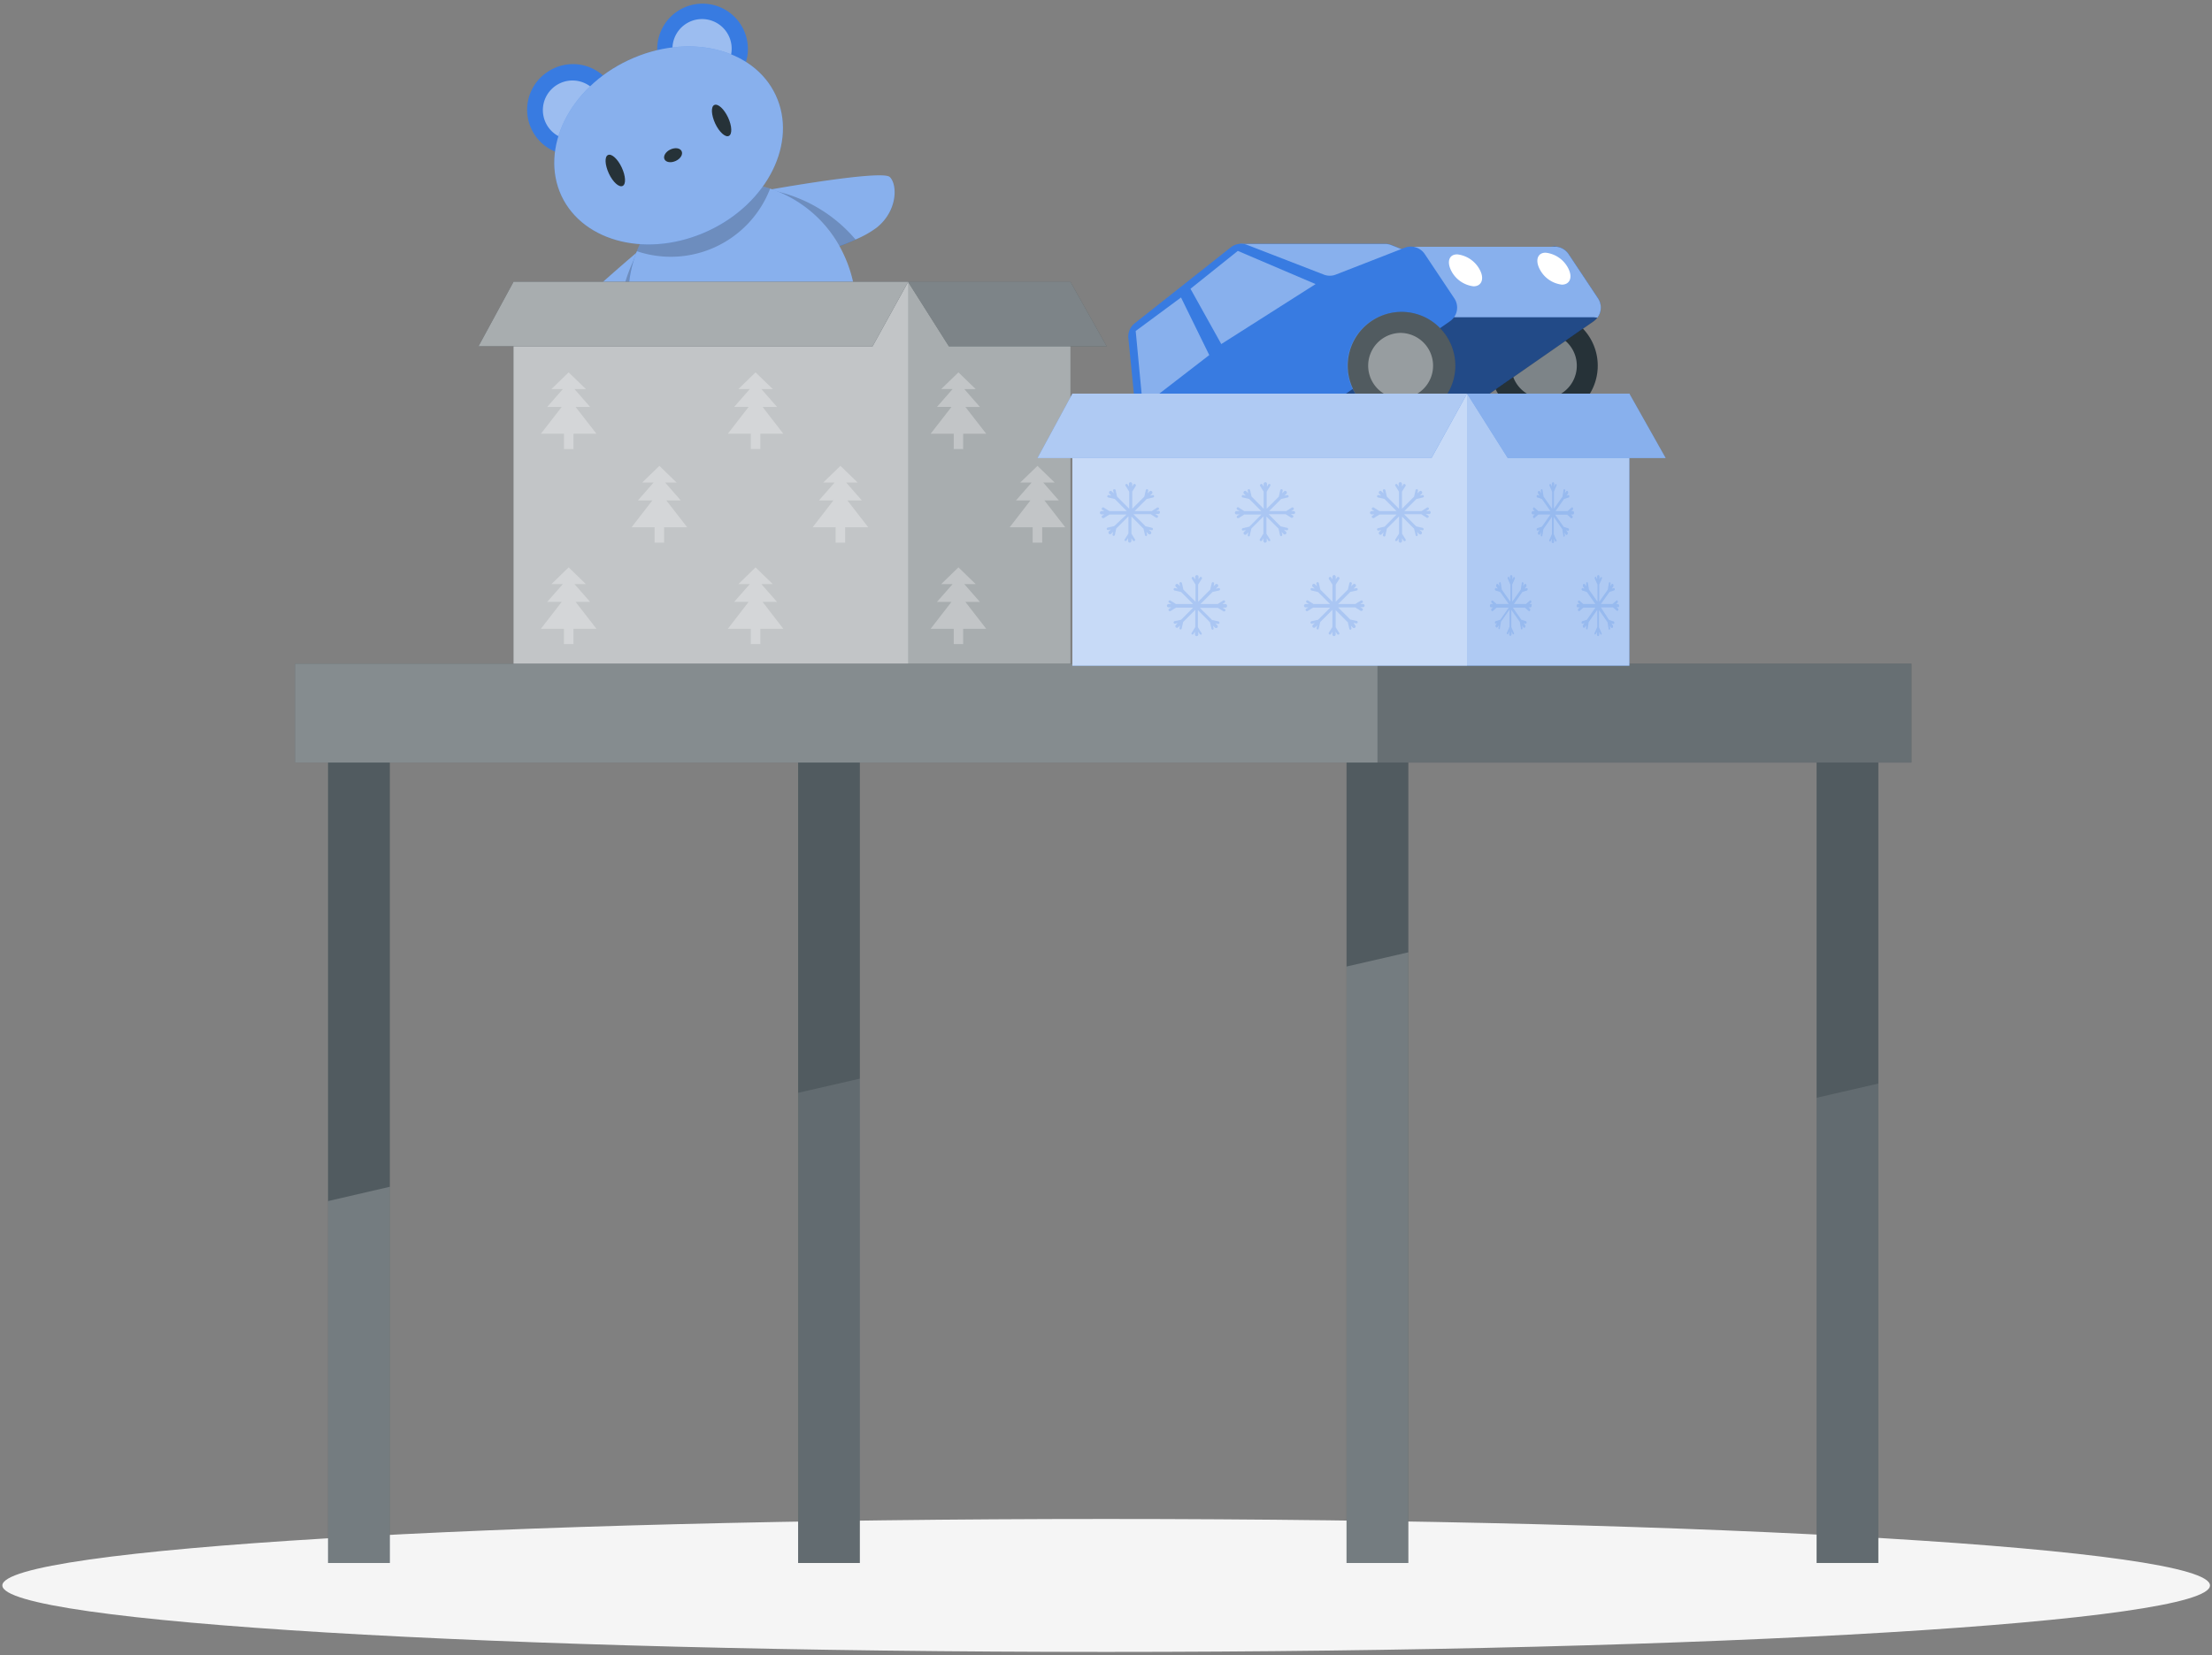
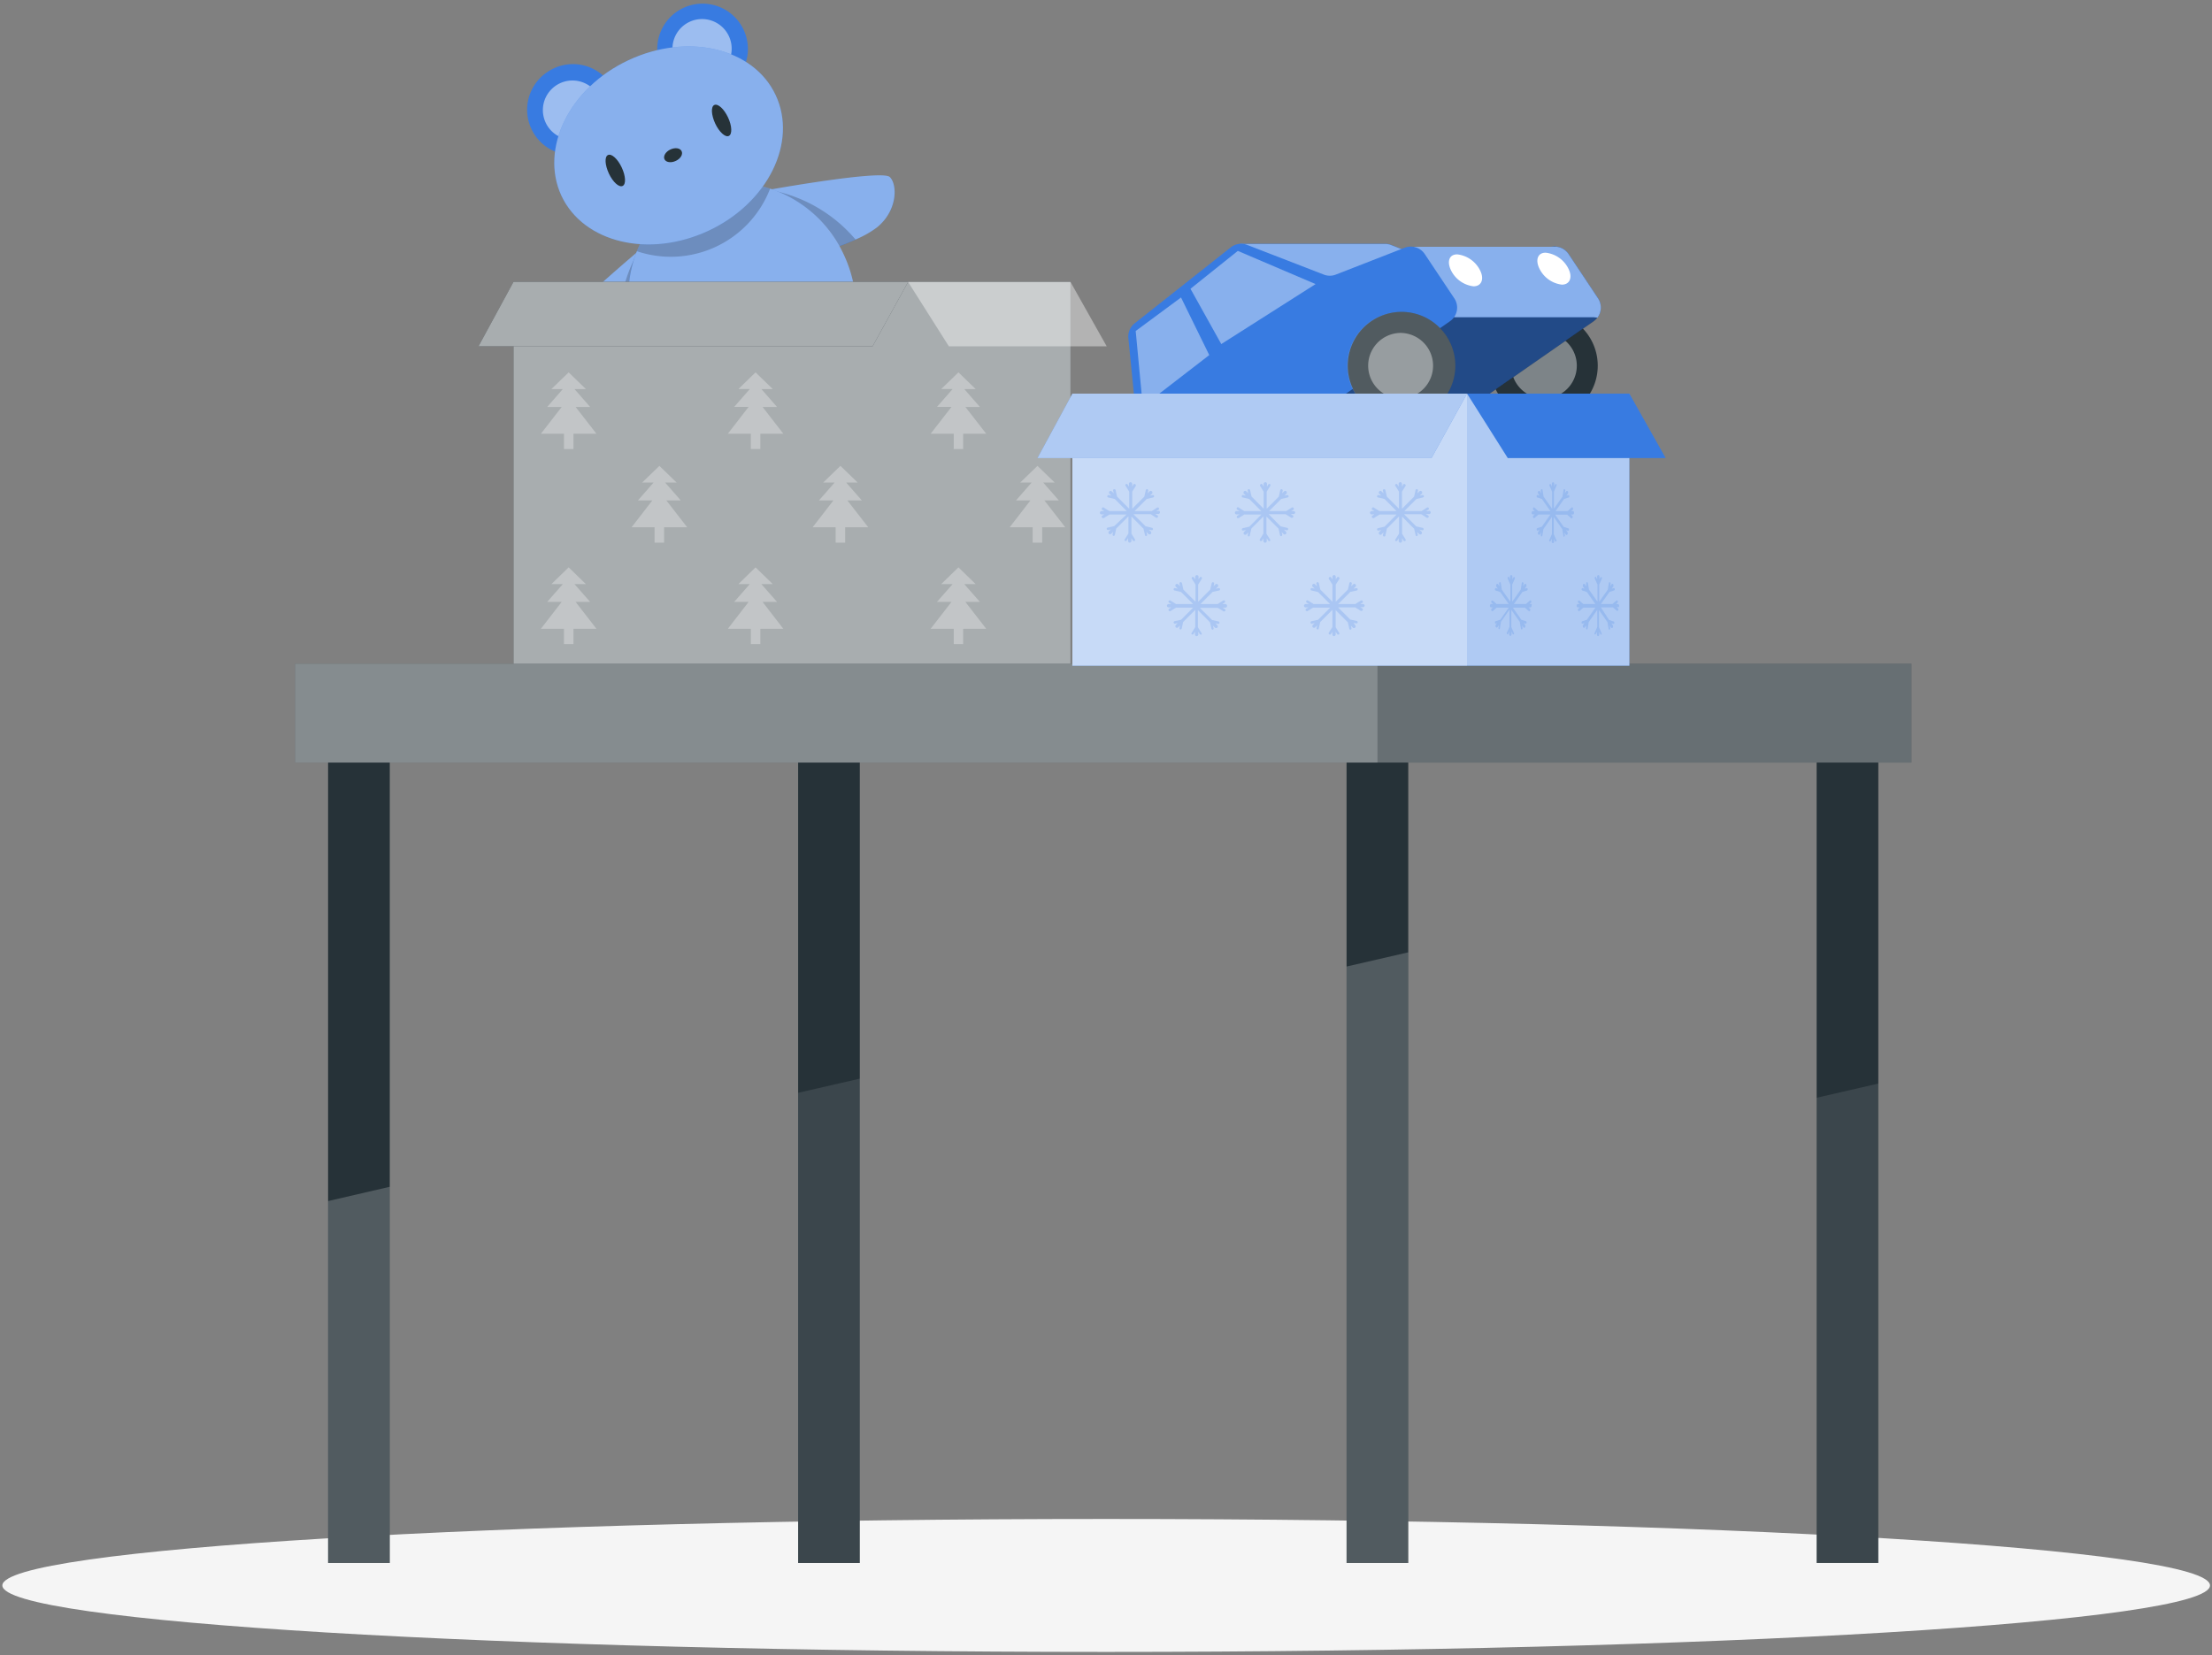
<svg xmlns="http://www.w3.org/2000/svg" width="155" height="116" fill="none">
  <rect width="100%" height="100%" fill="#808080" stroke="none" />
  <path fill="#F5F5F5" d="M77.513 115.786c42.718 0 77.347-2.087 77.347-4.66s-34.629-4.659-77.347-4.659c-42.718 0-77.348 2.086-77.348 4.659s34.63 4.66 77.348 4.66Z" />
  <path fill="#387BE1" d="m47.25 22.25-2.533-4.63s-6.15 5.166-6.067 5.926c.084.76 1.465 1.93 3.305 1.555s5.295-2.852 5.295-2.852Z" />
  <path fill="#fff" d="M47.25 22.249a31.07 31.07 0 0 1-3.696 2.236 6.905 6.905 0 0 1-1.599.61c-1.84.374-3.248-.8-3.31-1.555-.062-.754 6.072-5.927 6.072-5.927l2.533 4.636Z" opacity=".4" />
  <path fill="#000" d="M47.25 22.249a31.06 31.06 0 0 1-3.696 2.236 10.306 10.306 0 0 1 1.169-6.86l2.527 4.624Z" opacity=".2" />
  <path fill="#387BE1" d="m55.86 18.2-1.945-4.903s7.89-1.415 8.438-.883c.547.53.559 2.36-.918 3.533-1.476 1.175-5.574 2.254-5.574 2.254Z" />
  <path fill="#fff" d="M55.86 18.2a30.586 30.586 0 0 0 4.088-1.414 6.796 6.796 0 0 0 1.493-.839c1.46-1.174 1.454-3.008.911-3.539-.542-.531-8.437.889-8.437.889l1.946 4.904Z" opacity=".4" />
  <path fill="#000" d="M55.861 18.201a30.571 30.571 0 0 0 4.087-1.415 10.316 10.316 0 0 0-6.027-3.477l1.94 4.892Z" opacity=".2" />
  <path fill="#387BE1" d="M55.601 28.842c3.93-1.846 5.507-6.768 3.521-10.994-1.985-4.226-6.78-6.156-10.71-4.31-3.93 1.846-5.506 6.768-3.52 10.994 1.984 4.226 6.78 6.156 10.71 4.31Z" />
  <path fill="#fff" d="M44.89 24.53c1.985 4.227 6.782 6.15 10.707 4.311 3.926-1.84 5.514-6.77 3.529-10.998a8.722 8.722 0 0 0-5.161-4.624 7.447 7.447 0 0 0-9.338 4.39 8.684 8.684 0 0 0 .263 6.921Z" opacity=".4" />
  <path fill="#000" d="M44.627 17.608a7.459 7.459 0 0 0 9.338-4.39 7.448 7.448 0 0 0-9.338 4.39Z" opacity=".2" />
  <path fill="#387BE1" d="M41.852 10.35a3.176 3.176 0 1 0-3.495-5.303 3.176 3.176 0 0 0 3.495 5.304Z" />
  <path fill="#fff" d="M38.225 8.572a2.075 2.075 0 1 0 3.754-1.768 2.075 2.075 0 0 0-3.754 1.768Z" opacity=".5" />
  <path fill="#387BE1" d="M46.345 4.759a3.176 3.176 0 1 0 5.746-2.707 3.176 3.176 0 0 0-5.746 2.707Z" />
  <path fill="#fff" d="M47.317 4.29a2.074 2.074 0 1 0 3.757-1.759 2.074 2.074 0 0 0-3.757 1.759Z" opacity=".5" />
  <path fill="#387BE1" d="M39.34 13.722c1.55 3.299 6.15 4.395 10.31 2.45 4.16-1.947 6.252-6.202 4.703-9.506-1.549-3.305-6.15-4.395-10.31-2.45-4.16 1.946-6.23 6.207-4.703 9.506Z" />
  <path fill="#fff" d="M39.34 13.722c1.55 3.299 6.15 4.395 10.31 2.45 4.16-1.947 6.252-6.202 4.703-9.506-1.549-3.305-6.15-4.395-10.31-2.45-4.16 1.946-6.23 6.207-4.703 9.506Z" opacity=".4" />
  <path fill="#263238" d="M50.115 8.656c.28.598.71.99.956.872.247-.117.224-.699-.055-1.297-.28-.598-.71-.99-.962-.872-.252.117-.213.699.061 1.297Zm-7.45 3.506c.28.598.71.99.962.872.252-.117.218-.699-.062-1.297s-.71-.99-.961-.872c-.252.117-.218.693.061 1.297Zm3.896-1.001c.106.224.459.274.794.117.336-.156.515-.458.408-.682-.106-.223-.453-.274-.788-.117-.336.157-.514.464-.414.682ZM35.985 46.66h39.028v-26.9H35.985v26.9Z" />
  <path fill="#fff" d="M35.985 46.66h39.028v-26.9H35.985v26.9Z" opacity=".6" />
-   <path fill="#fff" d="M35.977 46.66h27.655v-26.9H35.977v26.9Z" opacity=".3" />
-   <path fill="#263238" d="m63.632 19.76 2.857 4.513h11.06L75.01 19.76H63.632Z" />
  <path fill="#263238" d="m63.633 19.76-2.488 4.512H33.53l2.45-4.512h27.654Z" />
  <path fill="#fff" d="m63.632 19.76 2.857 4.513h11.06L75.01 19.76H63.632Z" opacity=".4" />
  <path fill="#fff" d="m63.633 19.76-2.488 4.512H33.53l2.45-4.512h27.654Z" opacity=".6" />
  <path fill="#fff" d="m41.793 44.072-1.46-1.884h1.018l-1.096-1.247h.8l-1.208-1.174-1.208 1.174h.8l-1.096 1.247h1.018l-1.46 1.884h1.616v1.073h.666v-1.073h1.61Zm6.357-7.118-1.459-1.879h1.012l-1.096-1.252h.805l-1.207-1.169-1.208 1.169h.8L44.7 35.075h1.012l-1.454 1.88h1.61v1.078h.666v-1.079h1.615Zm6.739 7.118-1.454-1.884h1.012l-1.096-1.247h.8l-1.208-1.174-1.202 1.174h.8l-1.096 1.247h1.012l-1.454 1.884h1.61v1.073h.666v-1.073h1.61Zm5.948-7.118-1.46-1.879h1.013l-1.096-1.252h.805l-1.208-1.169-1.208 1.169h.8l-1.096 1.252h1.012l-1.454 1.88h1.61v1.078h.666v-1.079h1.616ZM54.889 30.4l-1.454-1.878h1.012l-1.096-1.252h.8l-1.208-1.17-1.202 1.169h.8l-1.096 1.252h1.012L51.003 30.4h1.61v1.073h.666V30.4h1.61Zm14.217.001-1.46-1.879h1.018l-1.096-1.252h.8L67.16 26.1l-1.208 1.169h.8l-1.096 1.252h1.017l-1.46 1.88h1.617v1.073h.66V30.4h1.616Zm5.537 6.553-1.46-1.879h1.012L73.1 33.823h.805l-1.207-1.169-1.208 1.169h.8l-1.096 1.252h1.012l-1.454 1.88h1.61v1.078h.666v-1.079h1.616Zm-5.537 7.118-1.46-1.884h1.018l-1.096-1.247h.8l-1.208-1.174-1.208 1.174h.8l-1.096 1.247h1.017l-1.46 1.884h1.617v1.074h.66v-1.074h1.616ZM41.793 30.401l-1.46-1.879h1.018l-1.096-1.252h.8l-1.208-1.17-1.207 1.17h.8l-1.096 1.252h1.018l-1.46 1.88h1.616v1.073h.666V30.4h1.61Z" opacity=".3" />
  <path fill="#263238" d="M127.296 109.552h4.322V48.416h-4.322v61.136Zm-32.938.001h4.322V48.416h-4.323v61.137Zm-38.431 0h4.322V48.416h-4.322v61.137Zm-32.937 0h4.323V48.416H22.99v61.137Z" />
-   <path fill="#fff" d="M127.296 109.552h4.322V48.416h-4.322v61.136Zm-32.938.001h4.322V48.416h-4.323v61.137Zm-38.431 0h4.322V48.416h-4.322v61.137Zm-32.937 0h4.323V48.416H22.99v61.137Z" opacity=".2" />
  <path fill="#263238" d="M20.669 53.449h113.27V46.52H20.669v6.928Z" />
  <path fill="#fff" d="M127.296 76.944v32.609h4.322V75.949l-4.322.995Z" opacity=".1" />
  <path fill="#fff" d="M94.358 67.746v41.807h4.322V66.751l-4.322.995Z" opacity=".2" />
  <path fill="#fff" d="M55.929 76.597v32.956h4.328V75.602l-4.328.995Z" opacity=".1" />
  <path fill="#fff" d="M22.99 84.185v25.368h4.327v-26.37l-4.328 1.002Z" opacity=".2" />
  <path fill="#fff" d="M20.669 53.449h113.27V46.52H20.669v6.928Z" opacity=".3" />
  <path fill="#fff" d="M20.67 53.45h75.852v-6.928H20.67v6.927Z" opacity=".2" />
  <path fill="#263238" d="M108.189 29.4a3.768 3.768 0 1 0 .001-7.537 3.768 3.768 0 0 0-.001 7.537Z" />
  <path fill="#fff" d="M108.192 27.93a2.298 2.298 0 1 0 0-4.597 2.298 2.298 0 0 0 0 4.596Z" opacity=".4" />
-   <path fill="#263238" d="M94.804 38.749a3.769 3.769 0 1 0 0-7.537 3.769 3.769 0 0 0 0 7.537Z" />
+   <path fill="#263238" d="M94.804 38.749a3.769 3.769 0 1 0 0-7.537 3.769 3.769 0 0 0 0 7.537" />
  <path fill="#fff" d="M92.508 34.98a2.298 2.298 0 1 0 4.596 0 2.298 2.298 0 0 0-4.596 0Z" opacity=".4" />
  <path fill="#387BE1" d="m89.648 28.864-.514-5.161a1.174 1.174 0 0 1 .442-1.035l1.985-1.57-1.857.363-2.829-4.373h10.148a1.04 1.04 0 0 1 .43.067l1.958.76 3.411 1.32c.273.106.576.106.85 0l4.831-1.884a.81.81 0 0 1 .257-.062.962.962 0 0 1 .335 0 1.176 1.176 0 0 1 .805.504l2.069 3.108a1.174 1.174 0 0 1-.302 1.61L91.538 36.525a1.168 1.168 0 0 1-1.677-.386c-.772-1.375-2.035-3.55-2.404-3.685-.37-.134 1.157-1.9 1.89-2.684a1.156 1.156 0 0 0 .301-.905Z" />
  <path fill="#fff" d="M94.166 20.426a28.297 28.297 0 0 1-3.148 1.118l.56-.43-1.857.363-2.83-4.372h10.132a1.04 1.04 0 0 1 .43.067l1.331.52c-1.543.917-2.913 2.007-4.618 2.734Z" opacity=".4" />
  <path fill="#000" d="M87.452 32.47c.37.134 1.633 2.31 2.405 3.685a1.17 1.17 0 0 0 1.677.386l20.129-14.012a1.177 1.177 0 0 0 .302-1.61l-2.069-3.11a1.182 1.182 0 0 0-.805-.503.962.962 0 0 0-.335 0 .82.82 0 0 0-.258.062l-4.831 1.884a1.175 1.175 0 0 1-.85 0l-3.41-1.32-.19-.072c-.084.99-.168 1.929-.168 1.929s-6.346 1.263-6.458 1.263c-.112 0-2.83-1.56-4.949-2.756l2.058 3.17 1.85-.363-1.984 1.57a1.174 1.174 0 0 0-.442 1.035l.514 5.161a1.157 1.157 0 0 1-.307.917c-.721.777-2.315 2.522-1.879 2.684Z" opacity=".4" />
  <path fill="#387BE1" d="m99.06 17.3.358.627 2.472 4.305h9.785l.263.034a1.177 1.177 0 0 0 .039-1.353l-2.069-3.11a1.176 1.176 0 0 0-.805-.503H99.061Z" />
  <path fill="#fff" d="m99.06 17.3.358.627 2.472 4.305h9.785l.263.034a1.177 1.177 0 0 0 .039-1.353l-2.069-3.11a1.176 1.176 0 0 0-.805-.503H99.061Z" opacity=".4" />
  <path fill="#387BE1" d="m101.908 20.913-2.075-3.11a1.18 1.18 0 0 0-1.398-.441l-4.83 1.884a1.158 1.158 0 0 1-.845 0l-5.368-2.08a1.174 1.174 0 0 0-1.151.174l-6.738 5.328a1.18 1.18 0 0 0-.436 1.035l.514 5.166a1.162 1.162 0 0 1-.307.911c-.733.783-2.304 2.528-1.89 2.684.413.157 1.627 2.31 2.404 3.685a1.164 1.164 0 0 0 1.678.386l20.129-14.012a1.166 1.166 0 0 0 .313-1.61Z" />
  <path fill="#263238" d="M98.121 29.4a3.77 3.77 0 1 0 0-7.538 3.77 3.77 0 0 0 0 7.538Z" />
  <path fill="#fff" d="M98.121 27.93a2.298 2.298 0 1 0 0-4.596 2.298 2.298 0 0 0 0 4.595Z" opacity=".4" />
  <path fill="#263238" d="M84.729 38.749a3.769 3.769 0 1 0 0-7.537 3.769 3.769 0 0 0 0 7.537Z" />
  <path fill="#fff" d="M82.436 34.98a2.299 2.299 0 1 0 4.598 0 2.299 2.299 0 0 0-4.598 0Z" opacity=".4" />
  <g fill="#fff" opacity=".2">
    <path d="M98.122 29.4a3.77 3.77 0 1 0 0-7.538 3.77 3.77 0 0 0 0 7.539Z" />
    <path d="M98.123 27.93a2.298 2.298 0 1 0 0-4.596 2.298 2.298 0 0 0 0 4.596Z" opacity=".4" />
  </g>
  <g fill="#fff" opacity=".2">
    <path d="M84.729 38.749a3.769 3.769 0 1 0 0-7.537 3.769 3.769 0 0 0 0 7.537Z" />
    <path d="M82.436 34.98a2.299 2.299 0 1 0 4.598 0 2.299 2.299 0 0 0-4.598 0Z" opacity=".4" />
  </g>
  <path fill="#fff" d="M101.677 18.95a2.023 2.023 0 0 0 1.577 1.118c.559 0 .766-.509.459-1.118a2.043 2.043 0 0 0-1.577-1.118c-.582-.023-.766.486-.459 1.118Zm6.196-.118a2.017 2.017 0 0 0 1.571 1.119c.559 0 .766-.51.459-1.119a2.024 2.024 0 0 0-1.577-1.118c-.559-.022-.766.487-.453 1.118Z" />
  <path fill="#fff" d="m92.187 19.912-6.609 4.204-2.158-3.874 3.316-2.656 5.451 2.326Zm-7.451 4.976-1.979-4.037-3.176 2.348.498 5.284 4.657-3.595Z" opacity=".4" />
  <path fill="#387BE1" d="M75.145 46.66h39.028V27.595H75.145v19.067Z" />
  <path fill="#fff" d="M75.145 46.66h39.028V27.595H75.145v19.067Z" opacity=".6" />
  <path fill="#fff" d="M75.14 46.66h27.655V27.595H75.14v19.067Z" opacity=".3" />
  <path fill="#387BE1" d="m102.801 27.589 2.851 4.517h11.066l-2.544-4.517h-11.373Zm0 0-2.493 4.518h-27.61l2.448-4.518h27.655Z" />
-   <path fill="#fff" d="m102.801 27.589 2.851 4.517h11.066l-2.544-4.517h-11.373Z" opacity=".4" />
  <path fill="#fff" d="m102.801 27.589-2.493 4.518h-27.61l2.448-4.518h27.655Z" opacity=".6" />
  <path fill="#387BE1" d="M81.221 35.825h-.196l.162-.101a.09.09 0 0 0-.094-.151l-.392.252H79.5l.85-.85.453-.107a.083.083 0 0 0 .067-.067.083.083 0 0 0 0-.033.085.085 0 0 0-.071-.07.085.085 0 0 0-.035.003l-.185.039.14-.134a.118.118 0 0 0 0-.163.111.111 0 0 0-.13-.027.111.111 0 0 0-.038.027l-.134.135.04-.185a.09.09 0 0 0-.062-.106.094.094 0 0 0-.107.067l-.106.459-.844.844V34.46l.246-.397a.084.084 0 0 0-.028-.117.09.09 0 0 0-.123 0l-.095.162v-.196a.118.118 0 0 0-.118-.112.112.112 0 0 0-.117.112v.196l-.1-.162a.09.09 0 0 0-.124 0 .084.084 0 0 0 0 .117l.246.397v1.197l-.85-.85-.1-.453a.1.1 0 0 0-.107-.067.09.09 0 0 0-.067.106l.045.185-.14-.135a.108.108 0 0 0-.08-.037.106.106 0 0 0-.082.037.118.118 0 0 0 0 .163l.134.134-.184-.04a.084.084 0 0 0-.1.068.079.079 0 0 0 .007.064.078.078 0 0 0 .054.036l.458.107.845.85h-1.22l-.396-.252a.09.09 0 0 0-.118.028.084.084 0 0 0 0 .123l.157.1h-.19a.117.117 0 0 0-.109.162.113.113 0 0 0 .109.068h.19l-.157.1a.085.085 0 0 0-.02.095c.005.011.012.02.02.028a.084.084 0 0 0 .073.04h.045l.397-.252h1.196l-.86.81-.46.107a.086.086 0 1 0 .04.168l.184-.04-.134.135a.123.123 0 0 0 0 .168.112.112 0 0 0 .084.033c.03 0 .058-.012.078-.033l.14-.14-.045.184a.09.09 0 0 0 .067.106.09.09 0 0 0 .09-.067l.1-.453.85-.85v1.203l-.246.391a.09.09 0 0 0 0 .123.095.095 0 0 0 .123-.028l.101-.162v.196a.117.117 0 0 0 .117.117.123.123 0 0 0 .118-.117v-.196l.095.162a.105.105 0 0 0 .078.04h.045a.09.09 0 0 0 .028-.124l-.246-.391v-1.202l.844.85.106.453a.089.089 0 0 0 .084.067.089.089 0 0 0 .062-.107l-.04-.184.135.14a.123.123 0 0 0 .168 0 .123.123 0 0 0 0-.168l-.14-.134.184.039a.085.085 0 0 0 .069-.01.082.082 0 0 0 .037-.057.09.09 0 0 0-.067-.1l-.453-.107-.85-.85h1.203l.391.252h.05a.083.083 0 0 0 .073-.04.096.096 0 0 0-.028-.123l-.162-.1h.196a.117.117 0 1 0 0-.23l.078.029Zm4.621 6.514h-.196l.162-.1a.089.089 0 0 0 .028-.117.089.089 0 0 0-.123-.03l-.391.247H84.12l.85-.85.453-.1a.089.089 0 0 0 .052-.138.084.084 0 0 0-.091-.03l-.185.039.14-.135a.119.119 0 0 0-.168-.167l-.134.134.039-.179a.085.085 0 0 0-.01-.065.087.087 0 0 0-.12-.028.087.087 0 0 0-.038.054l-.106.453-.844.85v-1.203l.246-.39a.09.09 0 0 0 0-.124.09.09 0 0 0-.123 0l-.095.157v-.19a.117.117 0 0 0-.235 0v.19l-.1-.157a.09.09 0 0 0-.124 0 .09.09 0 0 0 0 .123l.246.392v1.202l-.85-.85-.1-.453a.09.09 0 0 0-.107-.067.085.085 0 0 0-.07.07.085.085 0 0 0 .003.036l.045.179-.14-.134a.117.117 0 0 0-.162 0 .123.123 0 0 0 0 .167l.134.135-.184-.04a.084.084 0 0 0-.1.061.083.083 0 0 0 .03.093c.009.007.02.012.03.014l.46.107.844.844h-1.197l-.397-.246a.085.085 0 0 0-.065-.011.084.084 0 0 0-.053.039.079.079 0 0 0 .001.096.078.078 0 0 0 .028.021l.156.1h-.19a.117.117 0 0 0-.083.201.117.117 0 0 0 .083.035h.19l-.156.1a.078.078 0 0 0-.029.118.09.09 0 0 0 .073.044c.015.006.03.006.045 0l.397-.246h1.197l-.845.85-.458.1a.09.09 0 0 0-.062.107.09.09 0 0 0 .1.067l.185-.044-.134.14a.118.118 0 0 0 0 .161c.02.022.049.034.078.034a.112.112 0 0 0 .084-.034l.14-.134-.045.18a.085.085 0 0 0 .01.067.082.082 0 0 0 .057.038.09.09 0 0 0 .09-.072l.1-.453.85-.85v1.202l-.246.397a.084.084 0 0 0 0 .118.084.084 0 0 0 .1-.002.084.084 0 0 0 .023-.027l.101-.156v.19a.117.117 0 0 0 .235 0v-.19l.095.156a.089.089 0 0 0 .078.045.07.07 0 0 0 .045 0 .084.084 0 0 0 0-.117l-.246-.397v-1.202l.844.85.106.453a.09.09 0 0 0 .084.072.083.083 0 0 0 .054-.04.084.084 0 0 0 .008-.066l-.04-.179.135.134a.123.123 0 0 0 .168 0 .118.118 0 0 0 0-.162l-.14-.14.184.045a.09.09 0 0 0 .107-.067.095.095 0 0 0-.067-.106l-.453-.101-.85-.85h1.263l.392.246h.05a.088.088 0 0 0 .082-.109.09.09 0 0 0-.037-.053l-.162-.1h.195a.117.117 0 0 0 .118-.118.123.123 0 0 0-.14-.134Zm4.83-6.514h-.19l.156-.101a.085.085 0 0 0 .02-.095.084.084 0 0 0-.02-.028.09.09 0 0 0-.117-.028l-.397.252h-1.197l.844-.85.459-.107a.078.078 0 0 0 .064-.067.077.077 0 0 0-.002-.033.083.083 0 0 0-.068-.068.084.084 0 0 0-.033 0l-.185.04.135-.134a.117.117 0 0 0 0-.163.106.106 0 0 0-.163 0l-.14.135.045-.185a.095.095 0 0 0-.067-.106.1.1 0 0 0-.106.067l-.1.459-.85.844V34.46l.245-.397a.084.084 0 0 0 0-.117.09.09 0 0 0-.123 0l-.1.162v-.196a.112.112 0 0 0-.118-.112.118.118 0 0 0-.117.112v.196l-.095-.162a.09.09 0 0 0-.123 0 .084.084 0 0 0-.028.117l.246.397v1.197l-.844-.85-.106-.453a.095.095 0 0 0-.107-.067.09.09 0 0 0-.061.106l.039.185-.134-.135a.111.111 0 0 0-.13-.027.111.111 0 0 0-.038.027.118.118 0 0 0 0 .163l.14.134-.185-.04a.085.085 0 0 0-.068.01.083.083 0 0 0-.038.058.08.08 0 0 0 .034.09c.01.006.021.01.033.01l.453.107.85.85h-1.197l-.391-.252a.089.089 0 0 0-.13.024.09.09 0 0 0 .035.127l.162.1h-.196a.117.117 0 1 0 0 .23h.196l-.162.1a.095.095 0 0 0-.028.123.083.083 0 0 0 .073.04h.05l.391-.252h1.202l-.85.85-.452.106a.083.083 0 0 0-.068.067.084.084 0 0 0 0 .034.083.083 0 0 0 .038.057.084.084 0 0 0 .069.01l.184-.04-.14.135a.123.123 0 0 0 0 .168.123.123 0 0 0 .168 0l.134-.14-.039.184a.09.09 0 0 0 .062.107.09.09 0 0 0 .08-.065.09.09 0 0 0 .004-.036l.106-.453.844-.85v1.202l-.246.392a.09.09 0 0 0 .028.123.095.095 0 0 0 .123-.028l.095-.162v.195a.123.123 0 0 0 .118.118.118.118 0 0 0 .117-.118v-.195l.1.162a.095.095 0 0 0 .073.039h.05a.09.09 0 0 0 0-.123l-.245-.392V36.21l.85.85.1.453a.09.09 0 0 0 .09.067.095.095 0 0 0 .067-.106l-.045-.184.14.14c.02.02.049.032.078.033a.112.112 0 0 0 .084-.034.123.123 0 0 0 0-.168l-.134-.134.184.04a.086.086 0 1 0 .04-.168l-.459-.107-.844-.85h1.196l.397.252h.045a.083.083 0 0 0 .073-.039.082.082 0 0 0 .026-.061.084.084 0 0 0-.026-.062l-.157-.1h.19a.112.112 0 0 0 .109-.068.113.113 0 0 0 .009-.044.117.117 0 0 0-.084-.096Zm4.838 6.514h-.195l.162-.1a.084.084 0 0 0 0-.118.083.083 0 0 0-.053-.04.084.084 0 0 0-.064.012l-.397.246h-1.197l.85-.85.453-.1a.096.096 0 0 0 .067-.107.09.09 0 0 0-.106-.061l-.185.039.135-.135a.113.113 0 0 0 .037-.083.112.112 0 0 0-.037-.084.117.117 0 0 0-.163 0l-.134.134.04-.179a.084.084 0 0 0-.068-.106.08.08 0 0 0-.066.01.078.078 0 0 0-.034.057l-.107.453-.85.85v-1.203l.252-.39a.095.095 0 0 0-.028-.124.09.09 0 0 0-.123 0l-.1.157v-.19a.117.117 0 0 0-.162-.109.111.111 0 0 0-.068.108v.19l-.1-.156a.09.09 0 0 0-.124 0 .095.095 0 0 0-.027.123l.251.392v1.202l-.85-.85-.106-.453a.084.084 0 0 0-.067-.068.084.084 0 0 0-.034 0 .085.085 0 0 0-.07.072.084.084 0 0 0 .003.035l.04.179-.135-.134a.118.118 0 1 0-.168.167l.14.135-.184-.04a.085.085 0 0 0-.065.011.087.087 0 0 0-.028.119.085.085 0 0 0 .054.038l.453.107.85.844H92.05l-.392-.246a.09.09 0 0 0-.123.028.089.089 0 0 0 .028.117l.162.1h-.234a.123.123 0 0 0-.118.118.117.117 0 0 0 .117.118h.196l-.162.1a.09.09 0 0 0 .005.15.09.09 0 0 0 .045.012.07.07 0 0 0 .045 0l.391-.246h1.203l-.85.85-.453.1a.089.089 0 0 0-.063.038.088.088 0 0 0-.015.072.091.091 0 0 0 .044.058.09.09 0 0 0 .073.006l.184-.044-.14.14a.117.117 0 0 0 0 .161.136.136 0 0 0 .085.034.112.112 0 0 0 .083-.034l.135-.134-.04.18a.083.083 0 0 0 .035.093c.01.006.02.01.033.012a.084.084 0 0 0 .084-.072l.106-.453.85-.85v1.202l-.252.397a.089.089 0 0 0 .028.118.084.084 0 0 0 .1-.002.083.083 0 0 0 .023-.027l.1-.156v.19a.11.11 0 0 0 .068.108.117.117 0 0 0 .162-.108v-.19l.1.156a.088.088 0 0 0 .073.045h.05a.09.09 0 0 0 .028-.117l-.251-.397v-1.202l.85.85.106.453a.084.084 0 0 0 .084.072.085.085 0 0 0 .057-.038.082.082 0 0 0 .01-.068l-.04-.179.135.134a.11.11 0 0 0 .084.034.11.11 0 0 0 .078-.034.106.106 0 0 0 0-.162l-.112-.173.185.044a.096.096 0 0 0 .106-.067.1.1 0 0 0-.067-.106l-.453-.1-.85-.85h1.197l.397.246c.014.004.03.004.044 0a.078.078 0 0 0 .073-.045.084.084 0 0 0 0-.117l-.162-.101h.196a.11.11 0 0 0 .08-.035.112.112 0 0 0 .032-.083.117.117 0 0 0-.112-.1Zm4.615-6.514h-.195l.162-.101a.094.094 0 0 0 .035-.055.09.09 0 0 0-.013-.065.088.088 0 0 0-.052-.038.09.09 0 0 0-.065.007l-.391.252h-1.203l.85-.85.453-.107a.084.084 0 0 0 .068-.067.085.085 0 0 0 0-.033.085.085 0 0 0-.072-.07.085.085 0 0 0-.035.003l-.184.039.14-.134a.118.118 0 0 0 0-.163.111.111 0 0 0-.13-.027.111.111 0 0 0-.038.027l-.135.135.04-.185a.09.09 0 0 0-.062-.106.094.094 0 0 0-.106.067l-.106.459-.845.844V34.46l.246-.397a.083.083 0 0 0-.028-.117.09.09 0 0 0-.123 0l-.095.162v-.196a.118.118 0 0 0-.117-.112.113.113 0 0 0-.109.068.114.114 0 0 0-.009.044v.196l-.1-.162a.09.09 0 0 0-.123 0 .084.084 0 0 0 0 .117l.246.397v1.197l-.85-.85-.1-.453a.1.1 0 0 0-.107-.067.089.089 0 0 0-.067.106l.045.185-.14-.135a.108.108 0 0 0-.081-.037.106.106 0 0 0-.081.037.118.118 0 0 0 0 .163l.134.134-.185-.04a.084.084 0 0 0-.1.068.079.079 0 0 0 .007.064.078.078 0 0 0 .054.036l.459.107.844.85h-1.197l-.397-.252a.09.09 0 0 0-.117.028.084.084 0 0 0 0 .123l.156.1h-.19a.117.117 0 0 0-.108.162.113.113 0 0 0 .108.068h.19l-.156.1a.085.085 0 0 0-.027.062.084.084 0 0 0 .027.061.083.083 0 0 0 .073.04h.044l.397-.252h1.197l-.844.85-.459.106a.086.086 0 1 0 .04.168l.184-.04-.134.135a.123.123 0 0 0 0 .168.112.112 0 0 0 .084.033.11.11 0 0 0 .078-.033l.14-.14-.045.184a.09.09 0 0 0 .067.107.09.09 0 0 0 .112-.101l.1-.453.85-.85v1.202l-.246.392a.09.09 0 0 0 0 .123.095.095 0 0 0 .123-.028l.1-.162v.195a.117.117 0 0 0 .118.118.124.124 0 0 0 .118-.118v-.195l.095.162a.105.105 0 0 0 .078.039h.045a.09.09 0 0 0 .028-.123l-.246-.392V36.21l.844.85.106.453a.089.089 0 0 0 .084.067.09.09 0 0 0 .062-.106l-.04-.184.135.14a.123.123 0 0 0 .168 0 .123.123 0 0 0 0-.169l-.14-.134.184.04a.084.084 0 0 0 .106-.068.09.09 0 0 0-.067-.1l-.453-.107-.85-.85h1.203l.391.252h.05a.085.085 0 0 0 .073-.039.091.091 0 0 0 .009-.067.094.094 0 0 0-.037-.056l-.162-.1h.196a.117.117 0 0 0 .131-.064.113.113 0 0 0 0-.102.13.13 0 0 0-.032-.04.121.121 0 0 0-.099-.024l.016.023Zm10.111-.001h-.135l.112-.1a.113.113 0 0 0 0-.123c0-.04-.056-.05-.089-.028l-.274.251H109l.598-.85.325-.106c.033 0 .05-.056.044-.1-.005-.045-.039-.079-.072-.068l-.129.04.095-.135a.147.147 0 0 0 .025-.08.147.147 0 0 0-.025-.082.065.065 0 0 0-.025-.025.066.066 0 0 0-.068 0 .062.062 0 0 0-.024.025l-.095.135.028-.185a.092.092 0 0 0-.003-.061.092.092 0 0 0-.042-.045.067.067 0 0 0-.028.003.073.073 0 0 0-.023.014.057.057 0 0 0-.016.023.063.063 0 0 0-.006.027l-.073.458-.598.845V34.46l.173-.397a.096.096 0 0 0 .019-.059.096.096 0 0 0-.019-.058.042.042 0 0 0-.018-.017.047.047 0 0 0-.023-.006.048.048 0 0 0-.024.006.042.042 0 0 0-.018.017l-.068.162v-.196c0-.061-.039-.112-.083-.112-.045 0-.084.05-.084.112v.196l-.073-.162a.058.058 0 0 0-.018-.017.051.051 0 0 0-.048 0 .058.058 0 0 0-.018.017.111.111 0 0 0-.018.058c0 .021.007.042.018.06l.174.396v1.197l-.599-.85-.072-.453a.069.069 0 0 0-.022-.05.068.068 0 0 0-.051-.017.097.097 0 0 0-.042.045.1.1 0 0 0-.008.061l.033.184-.095-.134a.065.065 0 0 0-.025-.025.066.066 0 0 0-.068 0 .062.062 0 0 0-.024.025.144.144 0 0 0 0 .162l.095.135-.129-.04c-.033 0-.067 0-.073.068-.005.067 0 .095.045.1l.319.106.598.85h-.844l-.28-.251a.055.055 0 0 0-.07.006.06.06 0 0 0-.014.022.12.12 0 0 0 0 .123l.112.1h-.134c-.045 0-.084.05-.084.118 0 .067.039.112.084.112h.134l-.112.1a.131.131 0 0 0-.016.062c0 .021.006.043.016.061.004.011.01.02.019.028.009.007.02.01.032.011h.033l.28-.251h.844l-.598.85-.319.106a.084.084 0 0 0-.045.1c0 .05.04.079.073.068l.129-.04-.095.135a.149.149 0 0 0 0 .168c.005.01.013.018.023.023.01.006.021.01.033.01a.073.073 0 0 0 .034-.01.076.076 0 0 0 .027-.023l.095-.14-.033.184a.1.1 0 0 0 .008.061c.009.02.023.035.042.045a.072.072 0 0 0 .042-.022.068.068 0 0 0 .019-.045l.073-.453.598-.85v1.203l-.173.391a.12.12 0 0 0-.016.062.12.12 0 0 0 .016.061.056.056 0 0 0 .07-.006.06.06 0 0 0 .014-.022l.073-.162v.196c0 .061.039.117.083.117.045 0 .084-.056.084-.117v-.196l.067.162c.005.01.012.02.021.026a.063.063 0 0 0 .03.013h.033a.113.113 0 0 0 .019-.061.112.112 0 0 0-.019-.062l-.173-.391v-1.202l.598.85.073.453c0 .039 0 .067.056.067a.093.093 0 0 0 .042-.045.092.092 0 0 0 .003-.062l-.028-.184.095.14a.077.077 0 0 0 .056.034.073.073 0 0 0 .034-.01.077.077 0 0 0 .027-.024.149.149 0 0 0 0-.168l-.095-.134.129.039c.033 0 .067 0 .072-.067a.09.09 0 0 0-.044-.1l-.325-.107-.598-.85h.85l.274.252h.033a.055.055 0 0 0 .035-.01.052.052 0 0 0 .021-.03.121.121 0 0 0 0-.123l-.111-.1h.134c.05 0 .084-.05.084-.112s-.006-.129-.056-.129Zm-2.925 6.515h-.134l.111-.1a.103.103 0 0 0 .018-.06.103.103 0 0 0-.018-.058c0-.04-.055-.056-.083-.028l-.28.246h-.844l.598-.85.319-.1a.086.086 0 0 0 .041-.046.081.081 0 0 0 .003-.061c0-.045-.039-.073-.072-.061l-.129.039.095-.135a.148.148 0 0 0 0-.167.07.07 0 0 0-.024-.026.069.069 0 0 0-.069 0 .07.07 0 0 0-.024.026l-.095.134.033-.179a.094.094 0 0 0-.006-.062.101.101 0 0 0-.044-.044c-.034 0-.067 0-.073.067l-.072.453-.599.85v-1.203l.174-.39a.12.12 0 0 0 0-.124c-.028-.028-.067 0-.084 0l-.073.157v-.19c0-.068-.039-.118-.084-.118-.045 0-.084.05-.084.117v.19l-.067-.156c0-.04-.056-.056-.084 0a.111.111 0 0 0-.019.062.11.11 0 0 0 .019.061l.174.392v1.202l-.599-.85-.072-.453c0-.05-.039-.079-.073-.067a.088.088 0 0 0-.042.045.092.092 0 0 0-.003.061l.028.179-.095-.134a.07.07 0 0 0-.024-.026.069.069 0 0 0-.069 0 .07.07 0 0 0-.024.026.148.148 0 0 0 0 .167l.095.135-.129-.04c-.033 0-.067 0-.072.062-.006.062 0 .095.044.106l.325.107.598.844h-.85l-.274-.246c-.034 0-.067 0-.089.028a.111.111 0 0 0 0 .117l.111.1h-.134c-.05 0-.084.057-.084.118 0 .062.034.118.084.118h.134l-.111.1a.111.111 0 0 0 0 .118.058.058 0 0 0 .055.044.052.052 0 0 0 .034 0l.274-.246h.85l-.598.85-.325.1c-.033 0-.05.062-.044.107.005.045.039.078.072.067l.084-.061-.095.14a.147.147 0 0 0 0 .162.083.083 0 0 0 .062.034.084.084 0 0 0 .056-.033l.095-.136-.028.18a.081.081 0 0 0 .003.06.09.09 0 0 0 .041.046c.028 0 .051-.028.056-.073l.073-.453.598-.85v1.202l-.173.397a.103.103 0 0 0-.019.059c0 .021.007.042.019.059.028.028.067 0 .084-.028l.067-.157v.19c0 .067.039.118.084.118.044 0 .084-.05.084-.118v-.19l.072.157c0 .028 0 .045.051.045h.033a.103.103 0 0 0 .018-.06.103.103 0 0 0-.018-.058l-.173-.397v-1.202l.598.85.073.453c0 .044.033.072.061.072a.096.096 0 0 0 .051-.106l-.034-.179.095.134a.078.078 0 0 0 .062.034.068.068 0 0 0 .056-.034.146.146 0 0 0 .024-.08.146.146 0 0 0-.024-.082l-.096-.14.129.045c.034 0 .067 0 .073-.067a.092.092 0 0 0-.003-.061.088.088 0 0 0-.042-.045l-.319-.1-.598-.85h.844l.28.245h.033a.069.069 0 0 0 .032-.015.078.078 0 0 0 .019-.03.11.11 0 0 0 0-.117l-.112-.1h.134c.045 0 .084-.05.084-.118 0-.067.034-.117-.011-.117Zm6.144.117c0-.062-.039-.117-.084-.117h-.134l.112-.101a.103.103 0 0 0 .019-.059.103.103 0 0 0-.019-.059c0-.039-.056-.055-.084-.027l-.28.245h-.805l.599-.85.318-.1a.096.096 0 0 0 .044-.044.101.101 0 0 0 .007-.062c0-.045-.045-.073-.079-.062l-.128.04.095-.135a.155.155 0 0 0 0-.168.062.062 0 0 0-.056-.035.062.062 0 0 0-.056.036l-.095.134.028-.18a.094.094 0 0 0-.051-.105c-.027 0-.061 0-.072.067l-.073.453-.598.85v-1.203l.173-.391a.105.105 0 0 0 0-.123c0-.028-.067 0-.084 0l-.072.156v-.19c0-.067-.034-.117-.084-.117-.051 0-.079.05-.079.117v.19l-.072-.156c0-.04-.056-.056-.084 0a.122.122 0 0 0-.018.061c0 .022.007.043.018.062l.179.391v1.202l-.598-.85-.073-.452c0-.05-.045-.079-.078-.068-.034.012-.051.056-.045.107v.179l-.095-.135a.073.073 0 0 0-.025-.025.066.066 0 0 0-.068 0 .073.073 0 0 0-.025.025.187.187 0 0 0 0 .168l.101.134-.134-.039c-.034 0-.062 0-.073.062a.094.094 0 0 0 .007.062.092.092 0 0 0 .043.044l.319.106.598.845h-.849l-.274-.246c-.028 0-.068 0-.084.027a.098.098 0 0 0 0 .118l.112.1h-.135c-.044 0-.084.056-.084.118 0 .061.04.117.084.117h.135l-.112.101a.096.096 0 0 0-.019.059c0 .02.006.041.019.058 0 .028.028.045.05.045h.034l.274-.246h.849l-.598.85-.319.1a.102.102 0 0 0-.05.107c0 .045.039.078.073.067l.134-.045-.101.14a.176.176 0 0 0-.021.081c0 .029.008.056.021.081a.077.077 0 0 0 .062.034.068.068 0 0 0 .056-.034l.095-.134v.179c0 .05 0 .095.045.106.028 0 .05-.028.061-.072l.073-.453.598-.85v1.202l-.179.397a.111.111 0 0 0 0 .117c.028.028.067 0 .084-.028l.073-.156v.19c0 .067.033.117.078.117s.084-.05.084-.117v-.19l.073.156c0 .028.027.045.05.045h.033a.096.096 0 0 0 .019-.059.096.096 0 0 0-.019-.058l-.173-.397v-1.203l.598.85.073.453c0 .045.034.073.062.073a.093.093 0 0 0 .043-.045.094.094 0 0 0 .007-.061l-.028-.18.095.135a.069.069 0 0 0 .056.034.064.064 0 0 0 .033-.01.06.06 0 0 0 .023-.024.146.146 0 0 0 .024-.081.146.146 0 0 0-.024-.081l-.095-.14.128.045c.034 0 .067 0 .079-.067a.1.1 0 0 0-.051-.106l-.318-.101-.571-.884h.845l.279.246h.034s.039 0 .05-.044a.103.103 0 0 0 .019-.06.103.103 0 0 0-.019-.058l-.112-.1h.134c.006.016.045-.023.045-.101Z" opacity=".2" />
</svg>